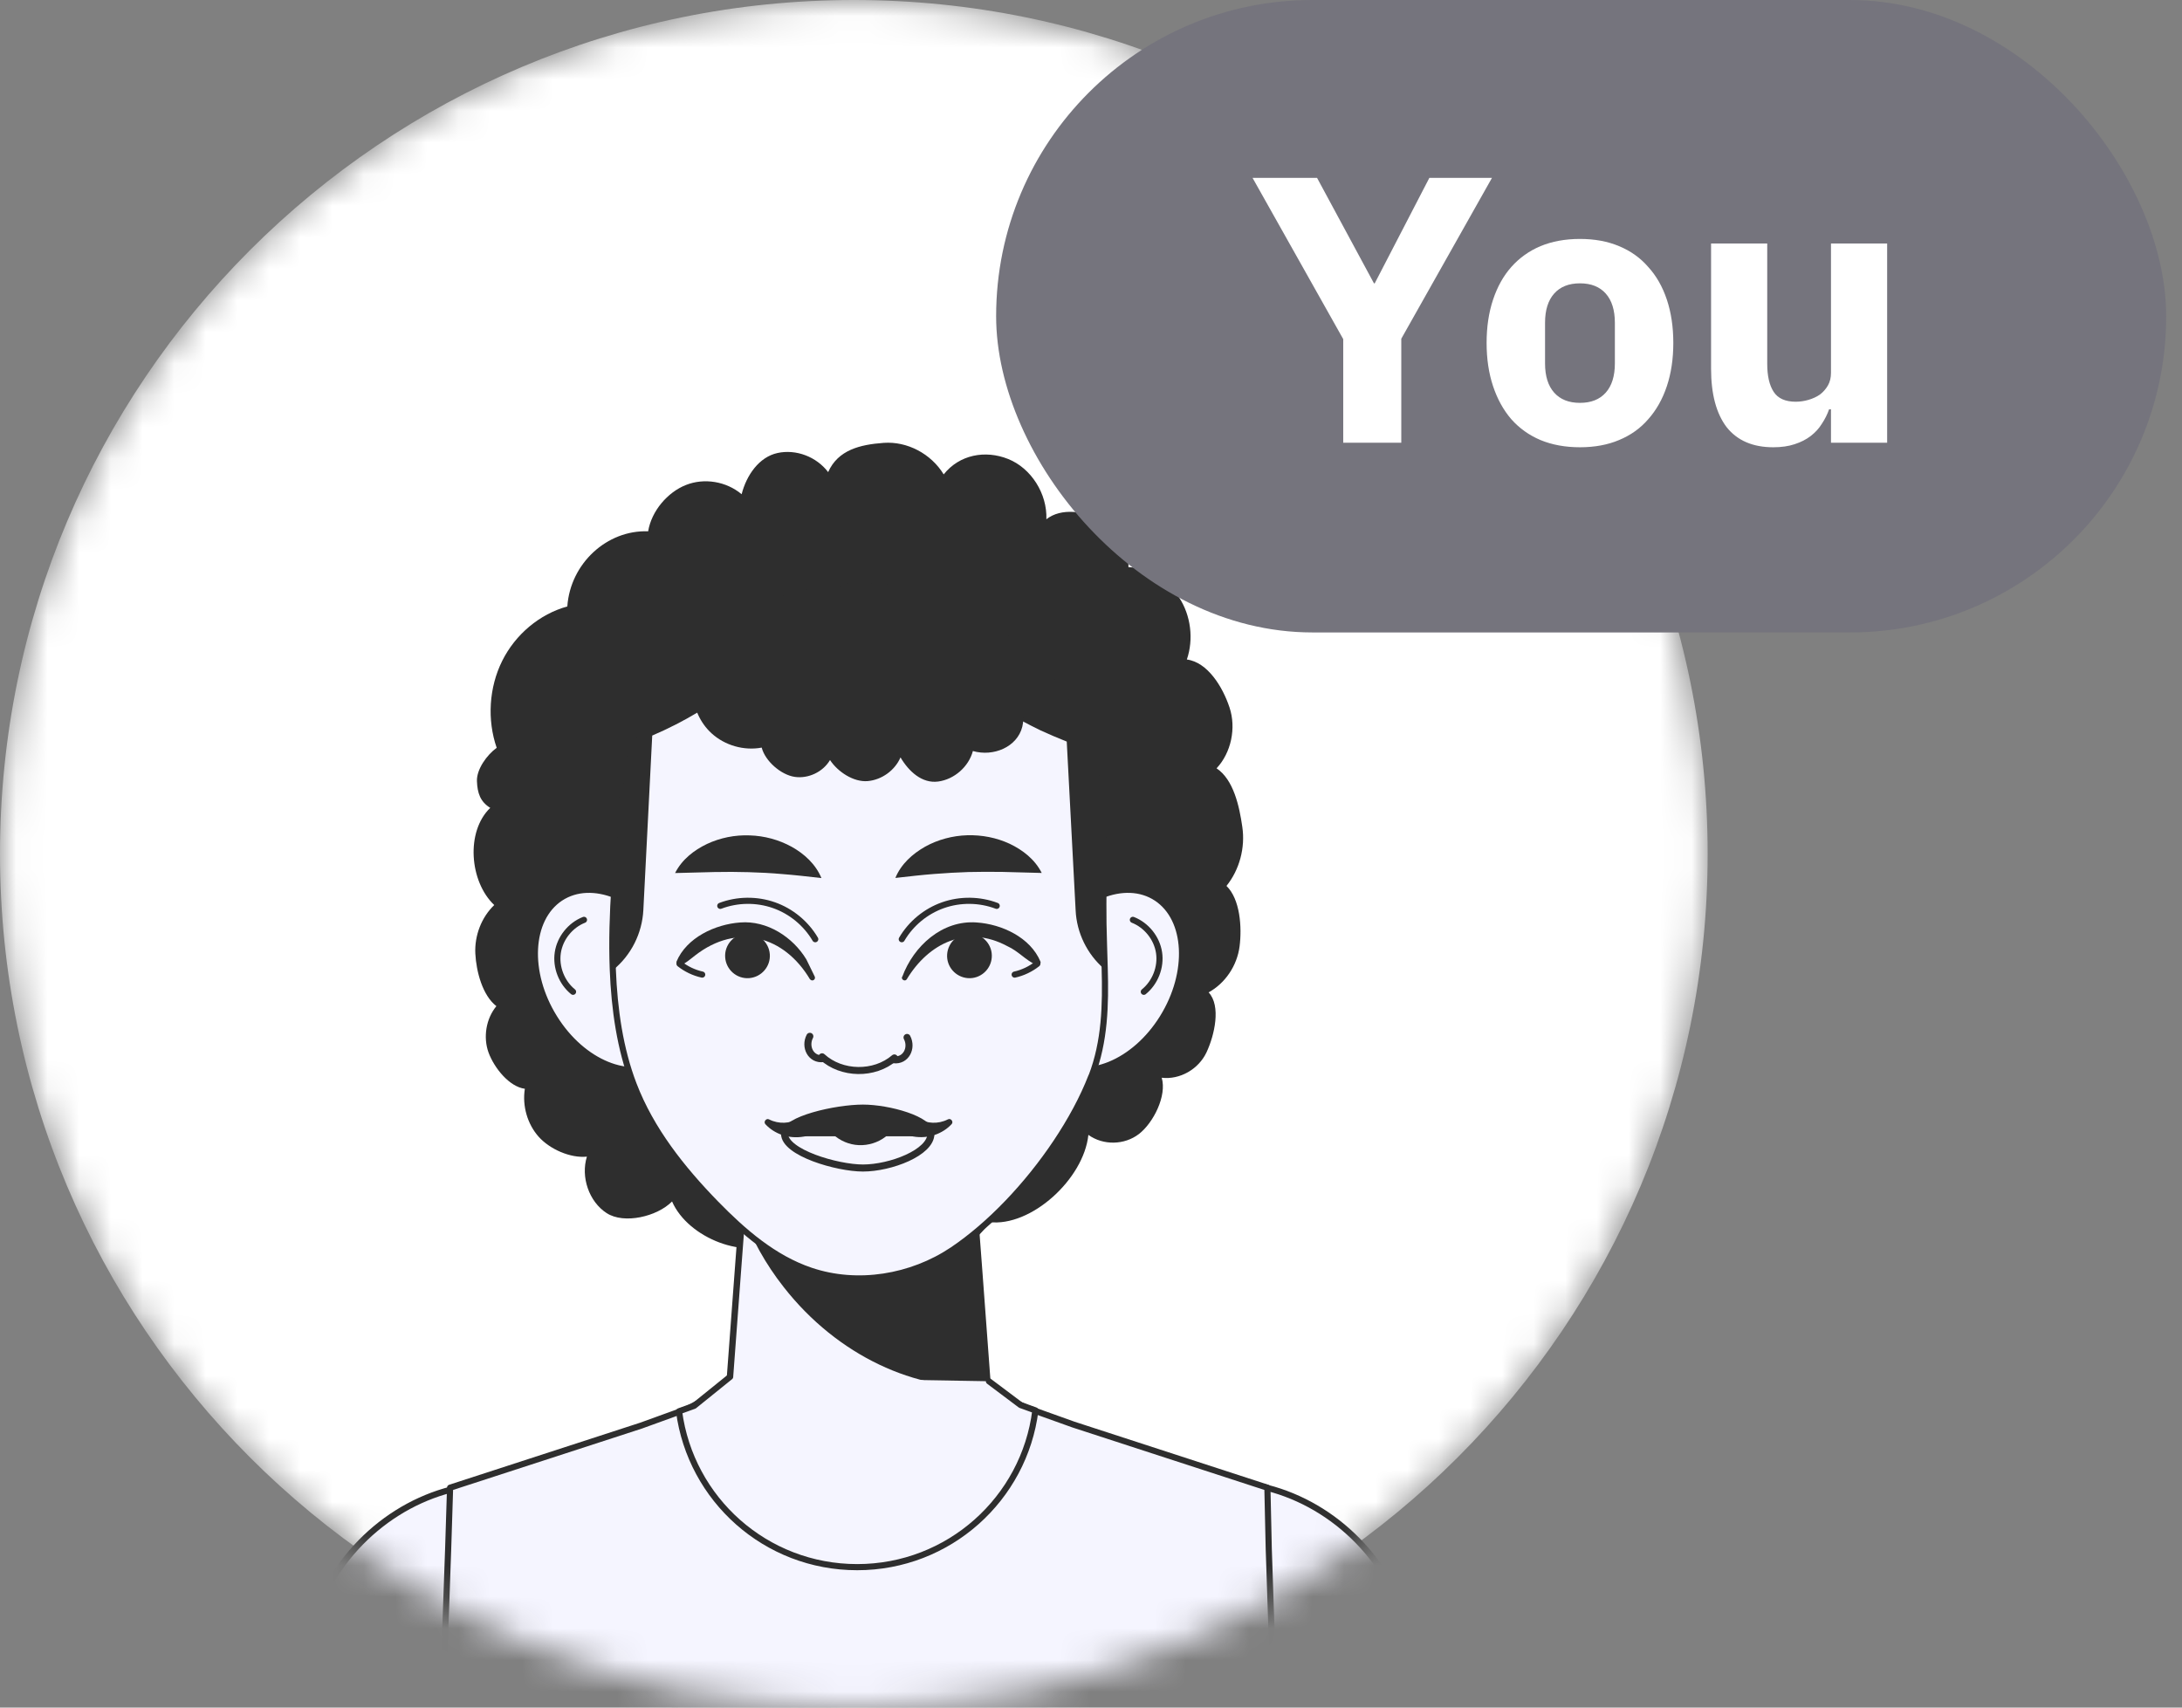
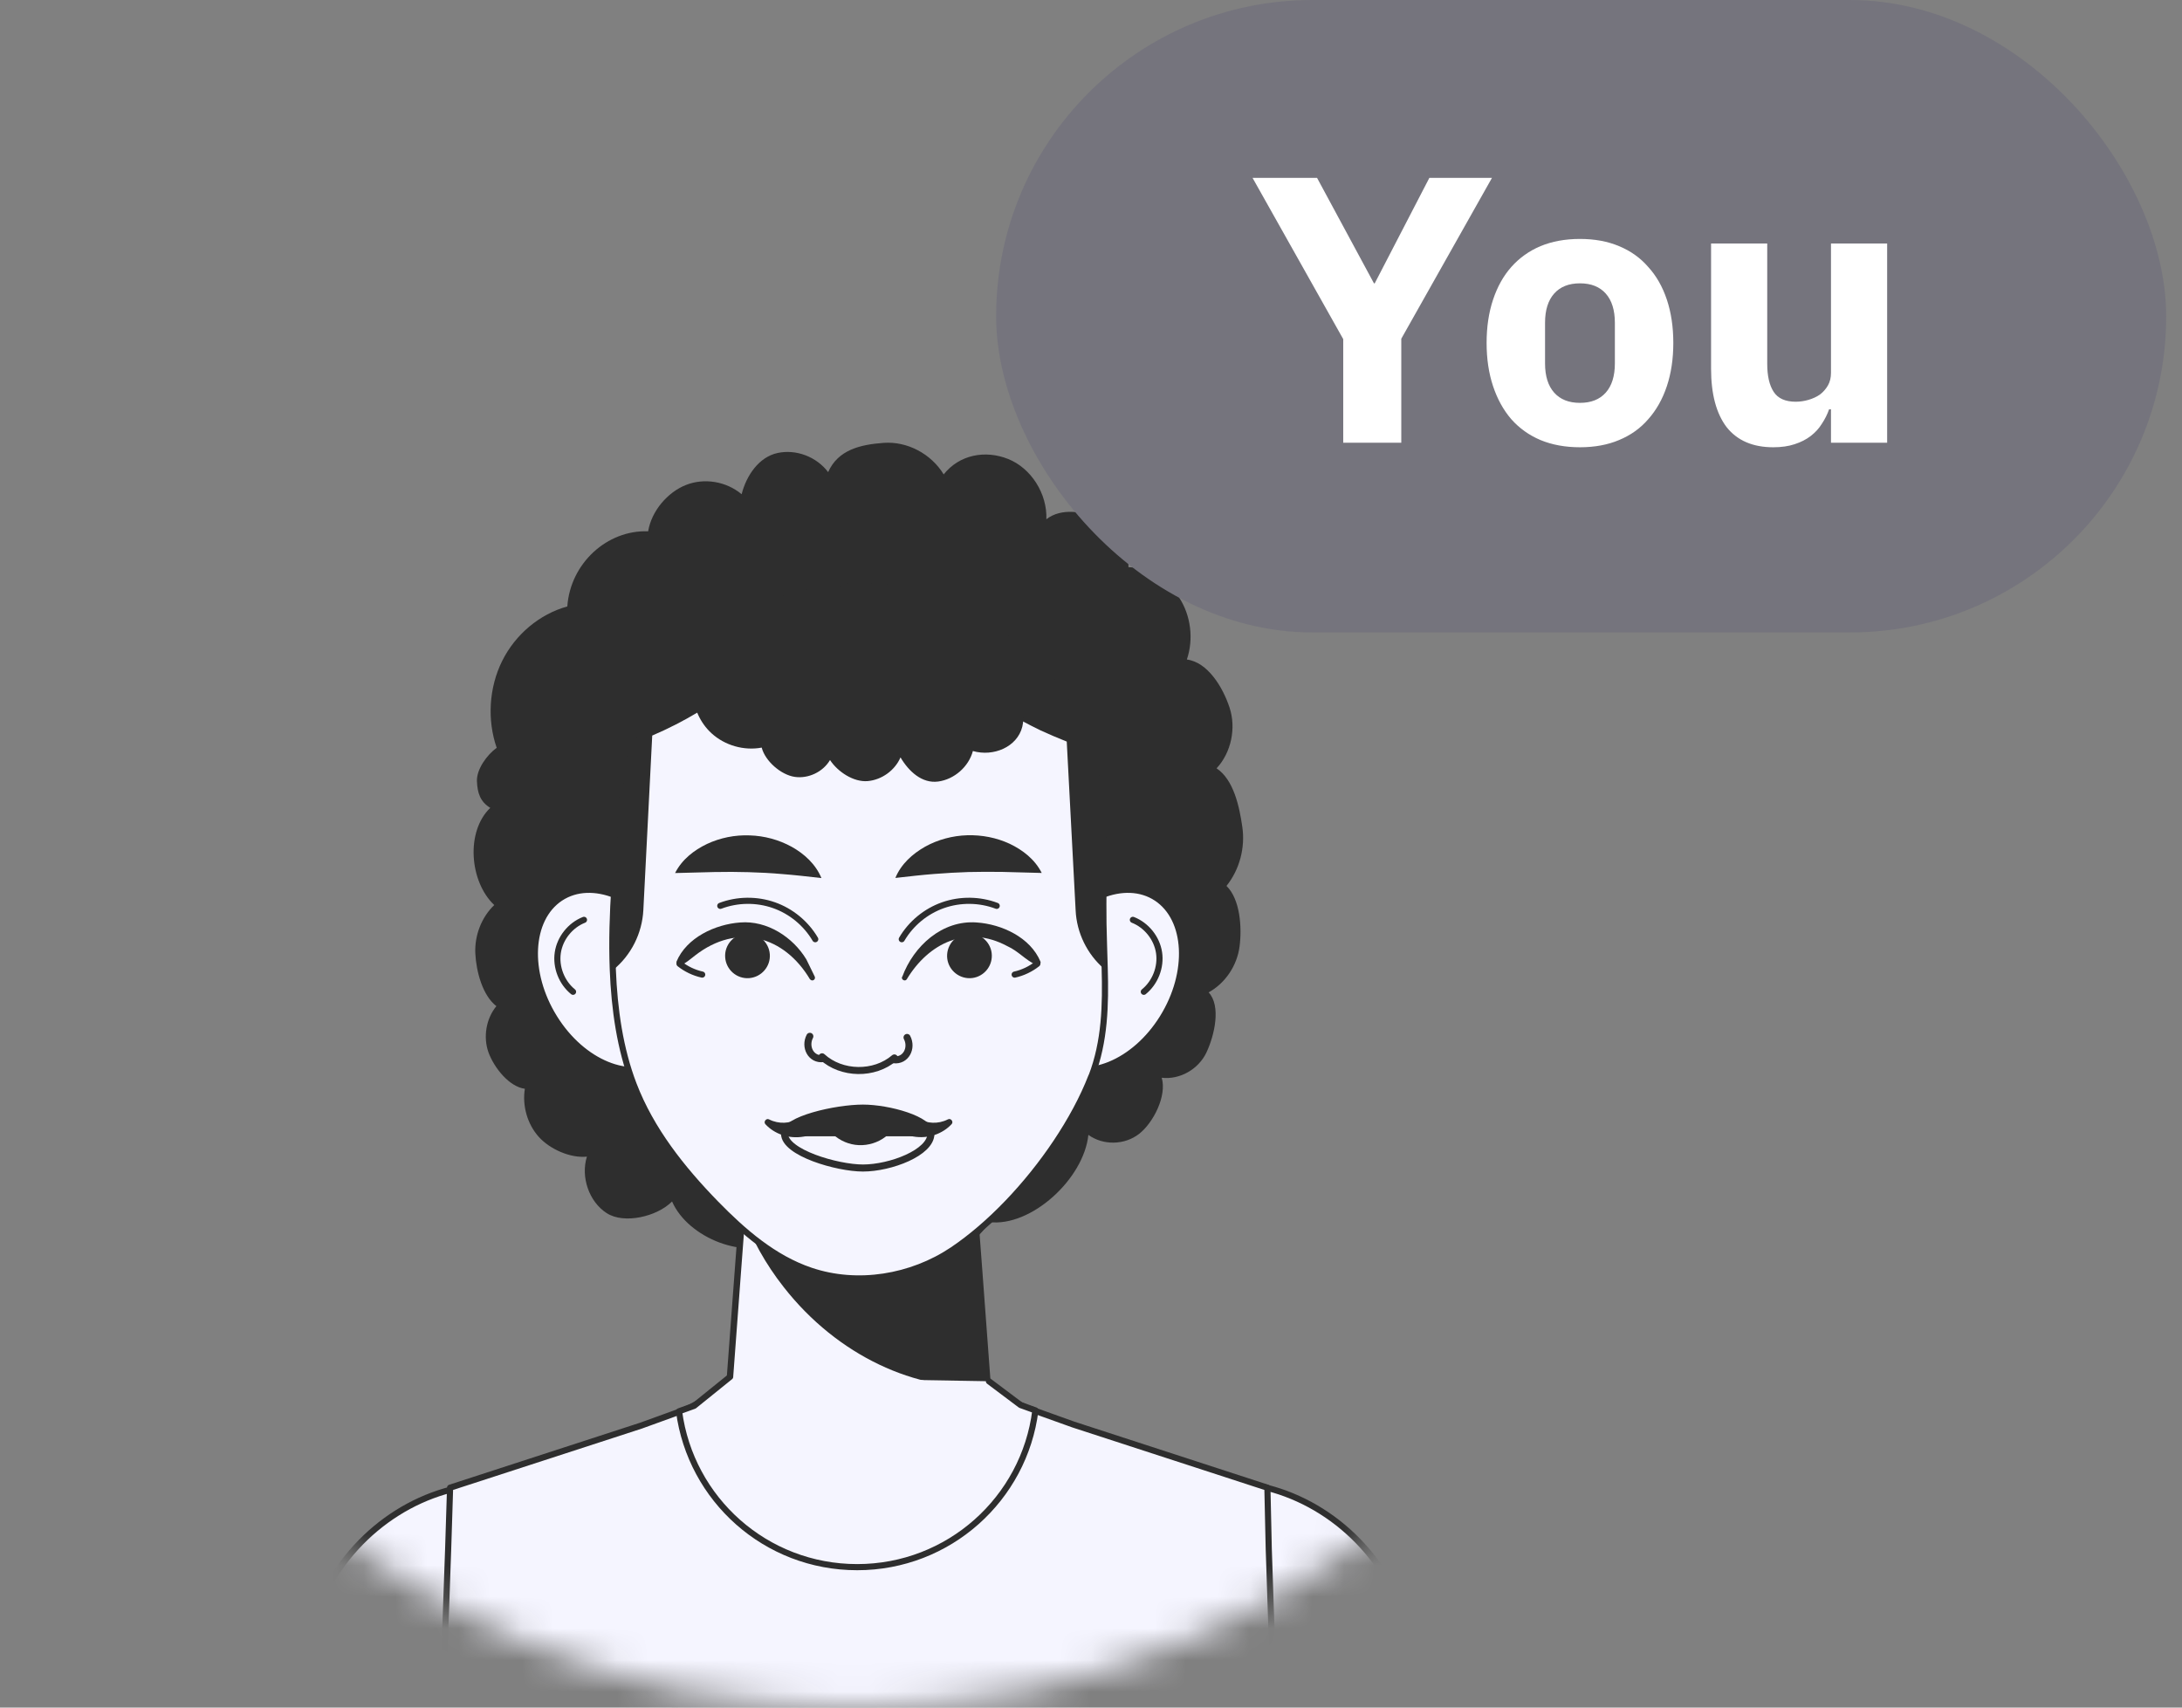
<svg xmlns="http://www.w3.org/2000/svg" width="69" height="54" viewBox="0 0 69 54" fill="none">
  <rect x="0" y="0" width="69" height="54" fill="#808080" stroke="none" />
  <mask id="mask0_3742_16368" style="mask-type:luminance" maskUnits="userSpaceOnUse" x="0" y="0" width="54" height="54">
    <path d="M54 27C54 12.088 41.912 0 27 0C12.088 0 0 12.088 0 27C0 41.912 12.088 54 27 54C41.912 54 54 41.912 54 27Z" fill="white" />
  </mask>
  <g mask="url(#mask0_3742_16368)">
-     <path d="M27 54C41.912 54 54 41.912 54 27C54 12.088 41.912 0 27 0C12.088 0 0 12.088 0 27C0 41.912 12.088 54 27 54Z" fill="white" />
    <path d="M15.708 23.653C15.399 22.764 15.463 21.738 15.881 20.899C16.299 20.06 17.065 19.419 17.94 19.178C18.034 17.817 19.197 16.752 20.496 16.802C20.601 16.161 21.108 15.567 21.691 15.337C22.271 15.107 22.966 15.222 23.452 15.629C23.607 15.024 24.006 14.451 24.589 14.325C25.173 14.199 25.817 14.441 26.188 14.93C26.501 14.225 27.203 14.059 27.945 14.005C28.686 13.951 29.442 14.347 29.842 15.002C30.339 14.376 31.159 14.225 31.883 14.516C32.607 14.808 33.118 15.607 33.089 16.421C33.557 16.05 34.302 16.165 34.824 16.442C35.346 16.719 35.695 17.324 35.685 17.936C36.336 17.951 36.919 18.339 37.29 18.901C37.657 19.462 37.751 20.215 37.531 20.856C38.187 20.942 38.665 21.72 38.881 22.375C39.097 23.026 38.932 23.804 38.471 24.297C39.007 24.654 39.191 25.492 39.285 26.151C39.382 26.81 39.195 27.505 38.784 28.016C39.216 28.434 39.277 29.323 39.198 29.931C39.119 30.54 38.741 31.098 38.219 31.382C38.619 31.811 38.406 32.736 38.154 33.276C37.902 33.816 37.305 34.151 36.736 34.082C36.905 34.651 36.473 35.508 36.016 35.861C35.559 36.213 34.889 36.228 34.417 35.889C34.273 37.282 32.607 38.809 31.278 38.647C30.947 39.216 30.177 39.738 29.543 39.777C28.909 39.817 28.265 39.511 27.873 38.989C27.639 39.605 26.775 40.285 26.141 40.288C25.507 40.292 24.895 39.856 24.658 39.241C23.596 39.874 21.76 39.158 21.252 37.995C20.784 38.471 19.737 38.722 19.182 38.362C18.628 38.002 18.358 37.225 18.559 36.577C18.041 36.631 17.389 36.346 17.033 35.947C16.677 35.547 16.511 34.971 16.597 34.431C16.104 34.367 15.629 33.773 15.449 33.286C15.273 32.8 15.37 32.214 15.697 31.818C15.258 31.479 15.06 30.723 15.031 30.154C15.003 29.586 15.226 29.006 15.629 28.621C14.844 27.876 14.725 26.295 15.503 25.547C15.19 25.356 15.096 25.082 15.082 24.704C15.067 24.326 15.402 23.869 15.701 23.653H15.708Z" fill="#2E2E2E" />
    <path d="M33.157 29.798C32.268 31.227 32.355 32.923 33.348 33.582C34.345 34.24 35.875 33.618 36.765 32.185C37.654 30.756 37.567 29.06 36.574 28.401C35.577 27.742 34.047 28.365 33.157 29.794V29.798Z" fill="#F5F5FF" stroke="#2E2E2E" stroke-width="0.194" stroke-linecap="round" stroke-linejoin="round" />
    <path d="M35.824 29.089C36.256 29.258 36.584 29.669 36.652 30.126C36.721 30.583 36.53 31.073 36.17 31.364" stroke="#2E2E2E" stroke-width="0.194" stroke-linecap="round" stroke-linejoin="round" />
    <path d="M21.136 29.798C22.025 31.227 21.939 32.923 20.945 33.582C19.948 34.24 18.418 33.618 17.529 32.185C16.639 30.756 16.726 29.06 17.719 28.401C18.716 27.742 20.247 28.365 21.136 29.794V29.798Z" fill="#F5F5FF" stroke="#2E2E2E" stroke-width="0.194" stroke-linecap="round" stroke-linejoin="round" />
    <path d="M18.467 29.089C18.035 29.258 17.707 29.669 17.639 30.126C17.57 30.583 17.761 31.073 18.121 31.364" stroke="#2E2E2E" stroke-width="0.194" stroke-linecap="round" stroke-linejoin="round" />
    <path d="M31.421 46.351C31.5 48.77 29.567 50.768 27.148 50.768C24.729 50.768 22.871 48.846 22.871 46.495C22.871 46.448 22.871 46.398 22.875 46.351L23.35 39.975L23.472 38.362L23.71 35.194H30.586L30.964 40.199L31.234 43.842L31.425 46.347L31.421 46.351Z" fill="#F5F5FF" stroke="#2E2E2E" stroke-width="0.202" stroke-linecap="round" stroke-linejoin="round" />
    <path d="M31.234 43.845C28.977 44.007 26.489 42.884 24.783 40.703C24.207 39.972 23.768 39.176 23.473 38.366L23.71 35.198H30.586L30.964 40.202L31.234 43.845Z" fill="#2E2E2E" />
    <path d="M34.512 34.035C34.246 34.723 33.857 35.439 33.392 36.134C32.496 37.473 31.308 38.73 30.12 39.529C28.82 40.4 27.114 40.684 25.631 40.181C24.464 39.785 23.5 38.946 22.639 38.064C21.566 36.962 20.587 35.731 20.036 34.291C19.608 33.171 19.428 31.929 19.378 30.655C19.309 28.891 19.5 27.069 19.651 25.449C19.871 23.059 21.322 20.791 23.384 19.574C25.408 18.383 27.996 18.206 30.163 19.11C32.33 20.017 34.022 21.979 34.598 24.258C35.009 25.878 34.868 27.559 34.894 29.211C34.901 29.676 34.922 30.144 34.933 30.612C34.966 31.774 34.94 32.937 34.516 34.035H34.512Z" fill="#F5F5FF" stroke="#2E2E2E" stroke-width="0.194" stroke-linecap="round" stroke-linejoin="round" />
    <path d="M34.953 30.615V30.673L34.91 30.633C34.373 30.169 34.046 29.492 34.014 28.787L33.733 23.451C33.452 23.34 33.182 23.224 32.908 23.099C32.502 22.901 32.102 22.692 31.735 22.461C30.928 21.979 30.23 21.428 29.697 20.863C28.934 21.047 28.063 21.144 27.177 21.144C26.144 21.144 25.147 21.014 24.294 20.762C23.797 21.317 23.142 21.853 22.386 22.328C21.953 22.605 21.489 22.864 20.996 23.095C20.888 23.145 20.769 23.199 20.625 23.261L20.344 28.783C20.305 29.517 19.959 30.205 19.394 30.669L19.351 30.705V30.651C19.286 29.01 19.448 27.3 19.585 25.795L19.621 25.446C19.765 23.901 20.402 22.422 21.399 21.23C21.953 20.564 22.619 19.988 23.368 19.545C25.395 18.354 28.002 18.174 30.172 19.084C31.238 19.527 32.199 20.236 32.962 21.115C33.747 22.011 34.33 23.095 34.622 24.25C34.939 25.5 34.931 26.799 34.917 28.059C34.913 28.437 34.913 28.83 34.917 29.211C34.921 29.478 34.928 29.751 34.939 30.018C34.942 30.216 34.95 30.41 34.953 30.612V30.615Z" fill="#2E2E2E" />
    <path d="M32.958 21.119C32.194 20.24 31.237 19.531 30.168 19.088C28 18.177 25.39 18.361 23.364 19.549C22.615 19.992 21.949 20.564 21.395 21.234C21.531 21.468 21.708 21.687 21.906 21.896C21.927 22.382 22.14 22.861 22.5 23.189C22.921 23.574 23.526 23.747 24.087 23.642C24.195 24.067 24.696 24.503 25.128 24.567C25.56 24.632 26.024 24.413 26.247 24.035C26.492 24.409 26.996 24.74 27.439 24.701C27.885 24.661 28.299 24.362 28.476 23.952C28.738 24.395 29.156 24.783 29.667 24.715C30.178 24.646 30.632 24.247 30.765 23.75C31.41 23.937 32.166 23.628 32.328 22.98C32.403 22.674 32.339 22.353 32.184 22.08C32.501 21.785 32.763 21.464 32.95 21.119H32.958Z" fill="#2E2E2E" />
-     <path d="M29.438 35.853C29.438 36.451 28.16 36.937 27.289 36.937C26.472 36.937 24.809 36.451 24.809 35.853" fill="#F5F5FF" />
    <path d="M29.438 35.853C29.438 36.451 28.16 36.937 27.289 36.937C26.472 36.937 24.809 36.451 24.809 35.853" stroke="#2E2E2E" stroke-width="0.223" stroke-linecap="round" stroke-linejoin="round" />
    <path d="M29.438 35.839V35.85H24.809V35.839C24.809 35.385 26.421 35.014 27.289 35.014C28.106 35.014 29.438 35.382 29.438 35.839Z" fill="#2E2E2E" stroke="#2E2E2E" stroke-width="0.166" stroke-miterlimit="10" />
    <path d="M29.065 35.378C29.299 35.529 29.662 35.558 29.972 35.4C30.065 35.346 30.166 35.475 30.091 35.551C29.81 35.853 29.356 36.023 28.881 35.94C28.377 35.868 28.625 35.126 29.068 35.374L29.065 35.378Z" fill="#2E2E2E" />
    <path d="M25.416 35.943C24.941 36.026 24.487 35.857 24.206 35.554C24.131 35.479 24.231 35.349 24.321 35.4C24.631 35.558 24.995 35.529 25.229 35.378C25.369 35.288 25.56 35.328 25.65 35.472C25.779 35.663 25.639 35.929 25.412 35.943H25.416Z" fill="#2E2E2E" />
    <path d="M26.457 35.752C26.648 35.929 26.903 36.037 27.166 36.048C27.429 36.059 27.692 35.976 27.897 35.821" fill="#2E2E2E" />
    <path d="M26.457 35.752C26.648 35.929 26.903 36.037 27.166 36.048C27.429 36.059 27.692 35.976 27.897 35.821" stroke="#2E2E2E" stroke-width="0.331" stroke-linecap="round" stroke-linejoin="round" />
    <path d="M28.312 27.768C28.492 27.325 28.856 27.001 29.256 26.774C29.659 26.551 30.12 26.428 30.584 26.414C31.049 26.4 31.513 26.49 31.93 26.684C32.344 26.882 32.726 27.177 32.942 27.606L31.704 27.573C31.329 27.566 30.973 27.57 30.62 27.577C30.267 27.588 29.911 27.609 29.54 27.638C29.166 27.667 28.784 27.71 28.312 27.764V27.768Z" fill="#2E2E2E" />
    <path d="M25.977 27.768C25.506 27.714 25.124 27.671 24.75 27.642C24.379 27.609 24.023 27.591 23.67 27.581C23.317 27.57 22.96 27.57 22.586 27.577L21.348 27.609C21.564 27.181 21.945 26.886 22.359 26.688C22.777 26.493 23.241 26.4 23.706 26.418C24.17 26.432 24.627 26.555 25.034 26.778C25.434 27.001 25.794 27.328 25.977 27.771V27.768Z" fill="#2E2E2E" />
    <path d="M28.532 30.889C28.888 29.921 29.795 29.089 30.886 29.172C31.682 29.226 32.585 29.647 32.902 30.41C32.927 30.482 32.848 30.554 32.776 30.522C32.416 30.352 32.204 30.079 31.855 29.921C30.573 29.233 29.363 29.823 28.672 30.972C28.615 31.051 28.485 30.972 28.528 30.885L28.532 30.889Z" fill="#2E2E2E" />
    <path d="M29.951 30.176C29.98 29.787 30.318 29.492 30.707 29.521C31.096 29.55 31.391 29.888 31.362 30.277C31.334 30.666 30.995 30.961 30.606 30.932C30.218 30.903 29.922 30.565 29.951 30.176Z" fill="#2E2E2E" />
    <path d="M32.086 30.82C32.345 30.763 32.593 30.644 32.802 30.479" stroke="#2E2E2E" stroke-width="0.194" stroke-linecap="round" stroke-linejoin="round" />
    <path d="M28.516 29.701C28.807 29.204 29.279 28.815 29.822 28.625C30.366 28.434 30.978 28.441 31.518 28.646" stroke="#2E2E2E" stroke-width="0.194" stroke-linecap="round" stroke-linejoin="round" />
    <path d="M25.617 30.975C24.8 29.596 23.317 29.179 21.985 30.212C21.891 30.273 21.394 30.745 21.391 30.414C21.707 29.651 22.615 29.229 23.407 29.172C24.26 29.103 25.073 29.636 25.498 30.338C25.585 30.522 25.678 30.702 25.765 30.885C25.783 30.928 25.765 30.979 25.721 30.997C25.685 31.015 25.642 31 25.621 30.972L25.617 30.975Z" fill="#2E2E2E" />
    <path d="M24.343 30.176C24.314 29.787 23.976 29.492 23.587 29.521C23.198 29.55 22.903 29.888 22.932 30.277C22.96 30.666 23.299 30.961 23.688 30.932C24.076 30.903 24.372 30.565 24.343 30.176Z" fill="#2E2E2E" />
    <path d="M22.205 30.82C21.945 30.763 21.697 30.644 21.488 30.479" stroke="#2E2E2E" stroke-width="0.194" stroke-linecap="round" stroke-linejoin="round" />
    <path d="M25.78 29.701C25.488 29.204 25.017 28.815 24.473 28.625C23.929 28.434 23.317 28.441 22.777 28.646" stroke="#2E2E2E" stroke-width="0.194" stroke-linecap="round" stroke-linejoin="round" />
    <path d="M26.03 33.477C25.649 33.524 25.433 33.11 25.609 32.772" stroke="#2E2E2E" stroke-width="0.223" stroke-linecap="round" stroke-linejoin="round" />
    <path d="M28.262 33.513C28.643 33.56 28.859 33.146 28.683 32.808" stroke="#2E2E2E" stroke-width="0.223" stroke-linecap="round" stroke-linejoin="round" />
    <path d="M25.996 33.42C26.612 33.985 27.652 33.999 28.282 33.456" stroke="#2E2E2E" stroke-width="0.223" stroke-linecap="round" stroke-linejoin="round" />
    <path d="M42.316 70.924L40.779 67.191L39.548 64.2L38.511 61.676L36.232 56.139C35.033 53.227 36.211 49.998 38.799 49.112C39.249 48.957 39.713 48.889 40.171 48.892C40.214 48.892 40.257 48.892 40.297 48.896C42.302 48.968 44.242 50.459 45.02 52.734L46.863 58.127L47.687 60.546L51.255 70.993" fill="#F5F5FF" />
    <path d="M42.316 70.924L40.779 67.191L39.548 64.2L38.511 61.676L36.232 56.139C35.033 53.227 36.211 49.998 38.799 49.112C39.249 48.957 39.713 48.889 40.171 48.892C40.214 48.892 40.257 48.892 40.297 48.896C42.302 48.968 44.242 50.459 45.02 52.734L46.863 58.127L47.687 60.546L51.255 70.993" stroke="#2E2E2E" stroke-width="0.194" stroke-linecap="round" stroke-linejoin="round" />
    <path d="M48.882 58.411C48.274 57.644 45.401 58.127 42.262 59.541C38.979 61.025 36.65 62.968 37.071 63.89C37.082 63.912 37.092 63.926 37.107 63.944L37.071 63.959L33.446 55.459C32.024 52.122 33.561 48.316 36.794 47.186C37.406 46.974 38.028 46.869 38.648 46.869C40.862 46.869 42.986 48.183 44.073 50.311L48.882 58.414V58.411Z" fill="#F5F5FF" stroke="#2E2E2E" stroke-width="0.194" stroke-linecap="round" stroke-linejoin="round" />
    <path d="M3 70.993L6.643 60.578L7.486 58.163L9.368 52.784C10.178 50.469 12.191 48.979 14.243 48.979H14.268C14.718 48.983 15.168 49.054 15.611 49.209C18.192 50.113 19.351 53.349 18.131 56.255L15.812 61.773L14.758 64.29L13.634 66.968L11.942 70.993" fill="#F5F5FF" />
-     <path d="M3 70.993L6.643 60.578L7.486 58.163L9.368 52.784C10.178 50.469 12.191 48.979 14.243 48.979H14.268C14.718 48.983 15.168 49.054 15.611 49.209C18.192 50.113 19.351 53.349 18.131 56.255L15.812 61.773L14.758 64.29L13.634 66.968L11.942 70.993" stroke="#2E2E2E" stroke-width="0.194" stroke-linecap="round" stroke-linejoin="round" />
    <path d="M5.457 58.465C6.065 57.698 8.938 58.181 12.077 59.595C15.361 61.078 17.69 63.023 17.269 63.944C17.258 63.966 17.247 63.98 17.233 63.998L17.269 64.013L20.894 55.513C22.316 52.176 20.779 48.37 17.546 47.24C16.934 47.028 16.311 46.923 15.692 46.923C13.478 46.923 11.354 48.237 10.267 50.365L5.457 58.468V58.465Z" fill="#F5F5FF" stroke="#2E2E2E" stroke-width="0.194" stroke-linecap="round" stroke-linejoin="round" />
    <path d="M40.862 70.993H13.395L13.535 66.968L13.636 64.063L13.762 60.495L14.172 48.979L14.233 47.046L20.27 45.084L21.264 44.724L21.757 44.544L23.043 43.852H23.431H30.865H31.02L32.464 44.519L32.953 44.695L33.947 45.051L40.078 47.046L40.121 48.983L40.34 55.47L40.506 60.427L40.629 64.013V64.031L40.733 67.27L40.862 70.993Z" fill="#F5F5FF" stroke="#2E2E2E" stroke-width="0.194" stroke-linecap="round" stroke-linejoin="round" />
    <path d="M31.272 43.68L32.273 44.432L32.741 44.601C32.392 47.398 30.001 49.559 27.107 49.559C24.212 49.559 21.84 47.413 21.473 44.63L21.951 44.457L23.089 43.539" fill="#F5F5FF" />
    <path d="M31.272 43.68L32.273 44.432L32.741 44.601C32.392 47.398 30.001 49.559 27.107 49.559C24.212 49.559 21.84 47.413 21.473 44.63L21.951 44.457L23.089 43.539" stroke="#2E2E2E" stroke-width="0.194" stroke-linecap="round" stroke-linejoin="round" />
  </g>
  <rect x="31.5" width="37" height="20" rx="10" fill="#75747D" />
  <path d="M42.476 14V10.724L39.608 5.624H41.648L43.448 8.96H43.472L45.2 5.624H47.18L44.312 10.712V14H42.476ZM49.962 14.144C49.498 14.144 49.082 14.068 48.714 13.916C48.354 13.764 48.046 13.544 47.79 13.256C47.542 12.968 47.35 12.62 47.214 12.212C47.078 11.804 47.01 11.348 47.01 10.844C47.01 10.34 47.078 9.884 47.214 9.476C47.35 9.068 47.542 8.724 47.79 8.444C48.046 8.156 48.354 7.936 48.714 7.784C49.082 7.632 49.498 7.556 49.962 7.556C50.426 7.556 50.838 7.632 51.198 7.784C51.566 7.936 51.874 8.156 52.122 8.444C52.378 8.724 52.574 9.068 52.71 9.476C52.846 9.884 52.914 10.34 52.914 10.844C52.914 11.348 52.846 11.804 52.71 12.212C52.574 12.62 52.378 12.968 52.122 13.256C51.874 13.544 51.566 13.764 51.198 13.916C50.838 14.068 50.426 14.144 49.962 14.144ZM49.962 12.74C50.314 12.74 50.586 12.632 50.778 12.416C50.97 12.2 51.066 11.892 51.066 11.492V10.208C51.066 9.808 50.97 9.5 50.778 9.284C50.586 9.068 50.314 8.96 49.962 8.96C49.61 8.96 49.338 9.068 49.146 9.284C48.954 9.5 48.858 9.808 48.858 10.208V11.492C48.858 11.892 48.954 12.2 49.146 12.416C49.338 12.632 49.61 12.74 49.962 12.74ZM57.9 12.944H57.84C57.784 13.104 57.708 13.256 57.612 13.4C57.524 13.544 57.408 13.672 57.264 13.784C57.12 13.896 56.948 13.984 56.748 14.048C56.556 14.112 56.332 14.144 56.076 14.144C55.428 14.144 54.936 13.932 54.6 13.508C54.272 13.076 54.108 12.46 54.108 11.66V7.7H55.884V11.504C55.884 11.888 55.952 12.184 56.088 12.392C56.224 12.6 56.456 12.704 56.784 12.704C56.92 12.704 57.056 12.684 57.192 12.644C57.328 12.604 57.448 12.548 57.552 12.476C57.656 12.396 57.74 12.3 57.804 12.188C57.868 12.076 57.9 11.944 57.9 11.792V7.7H59.676V14H57.9V12.944Z" fill="white" />
</svg>